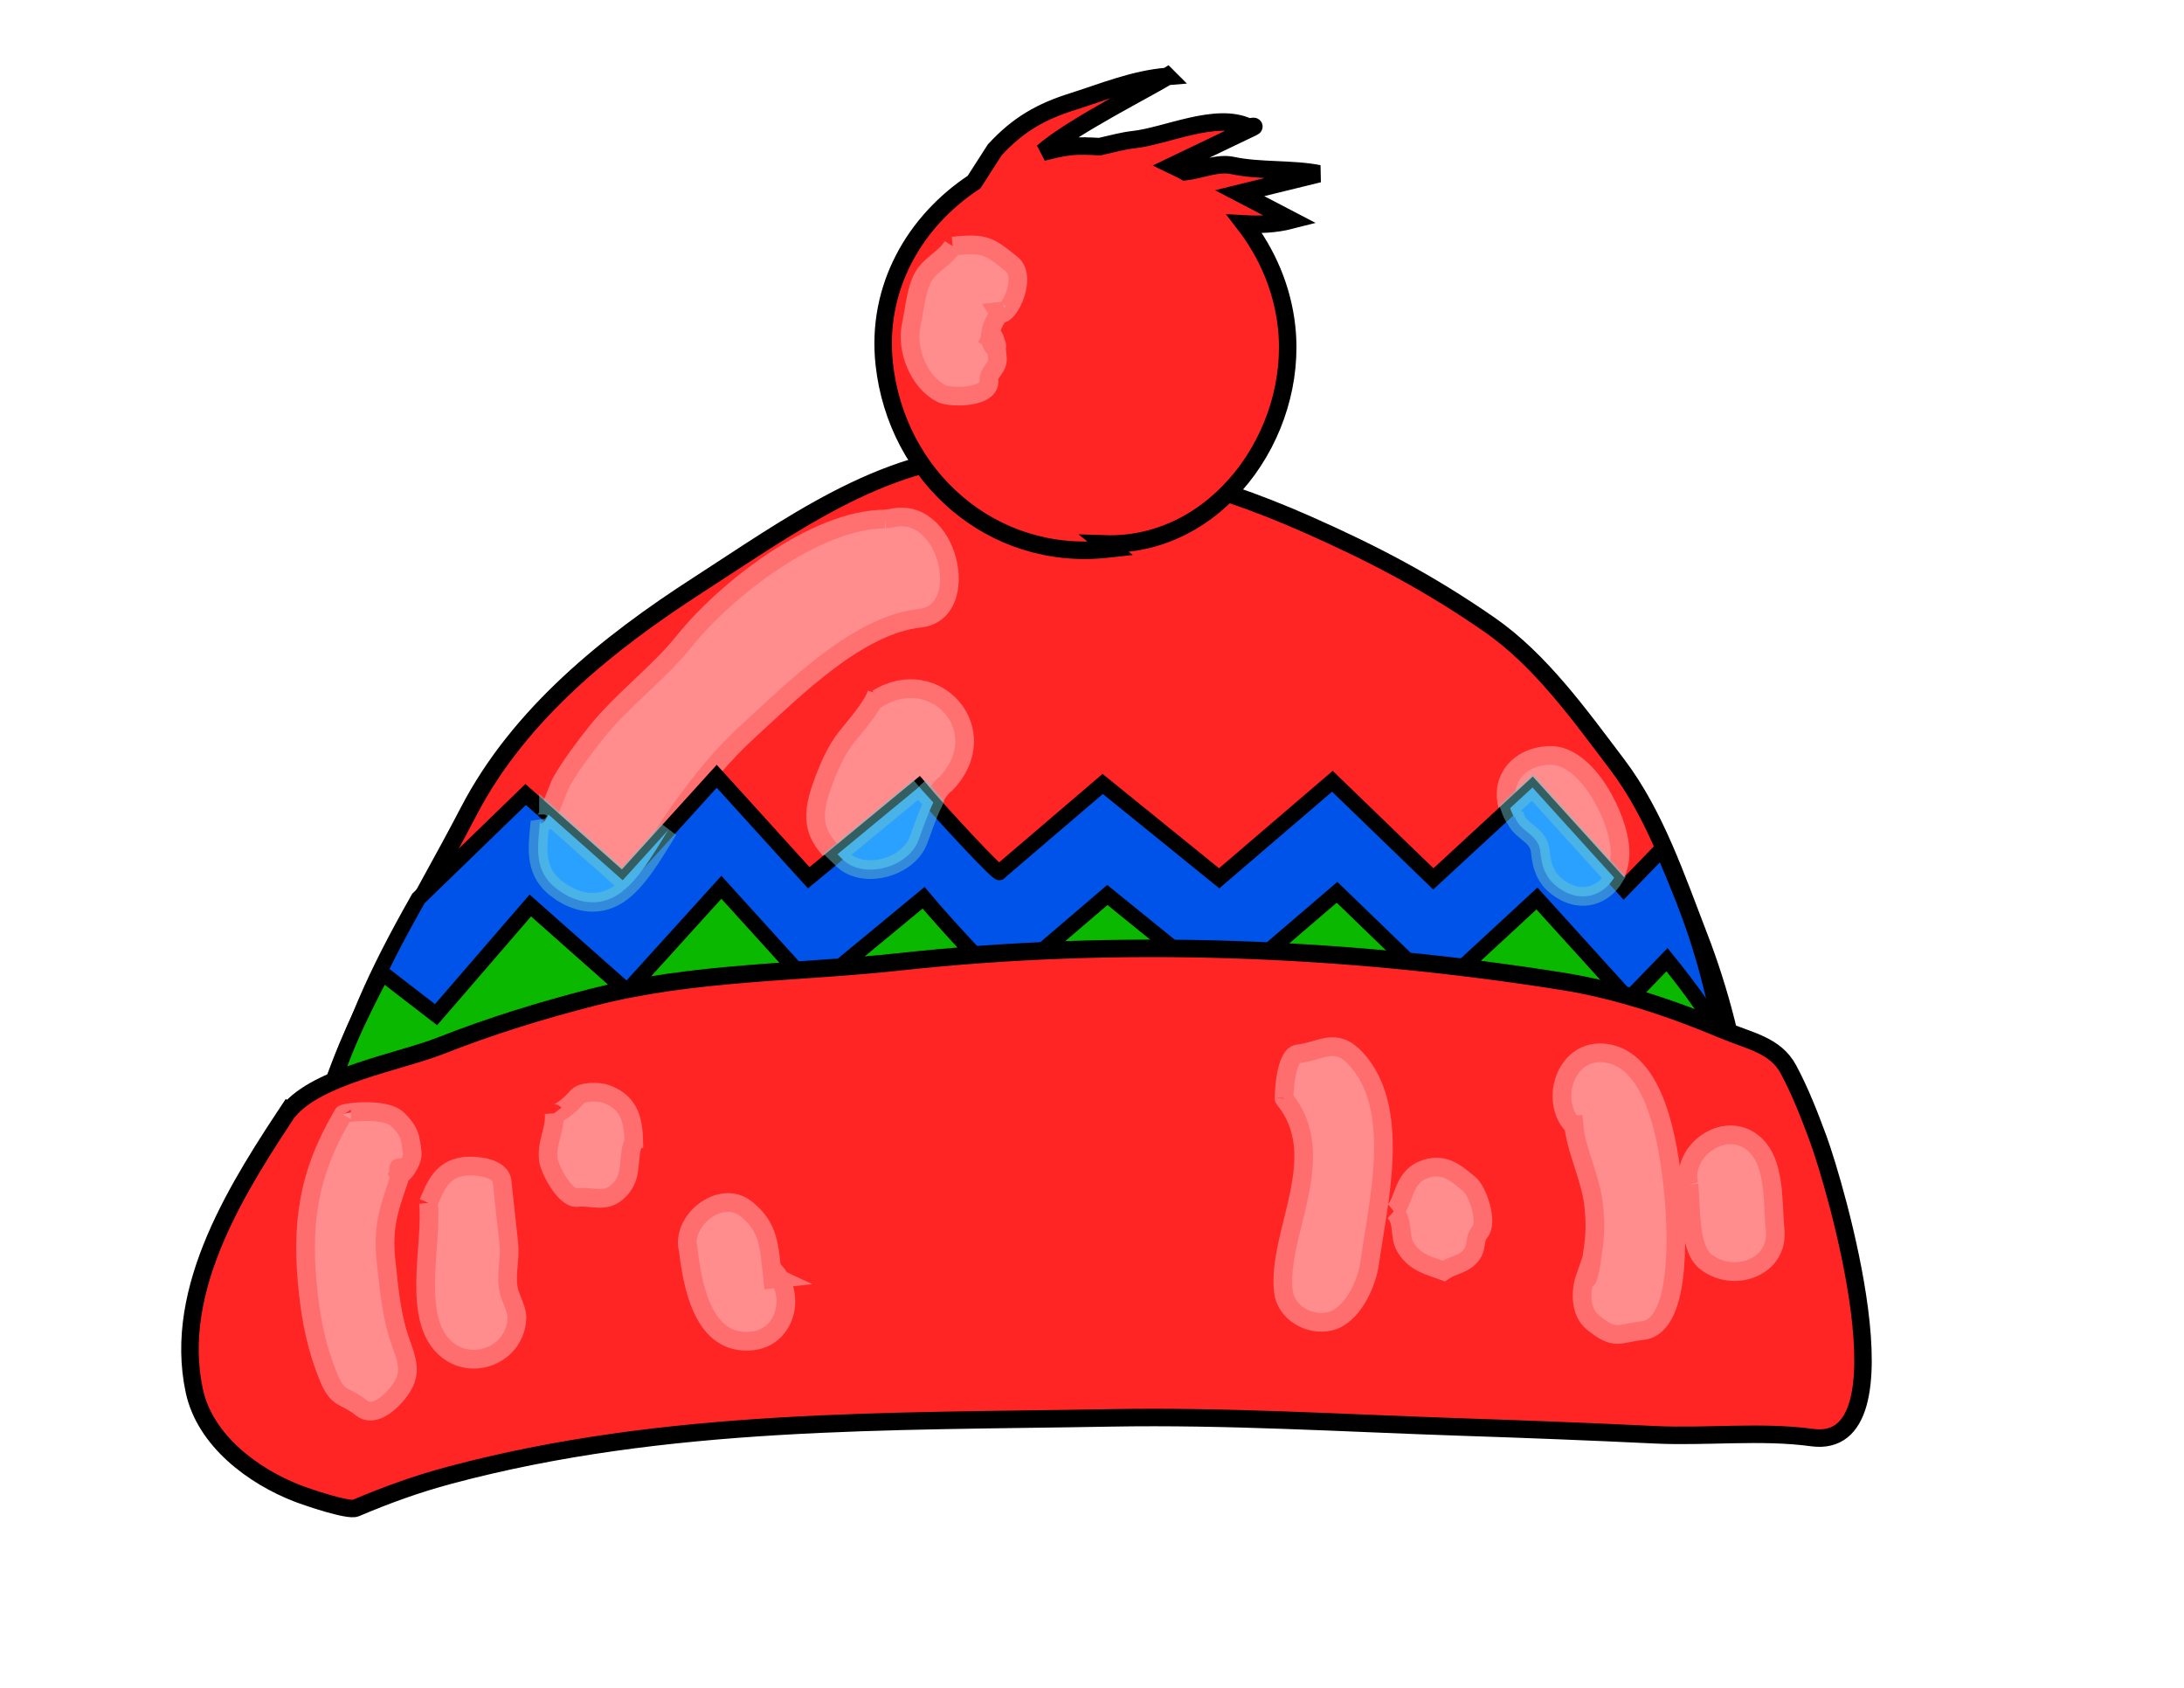
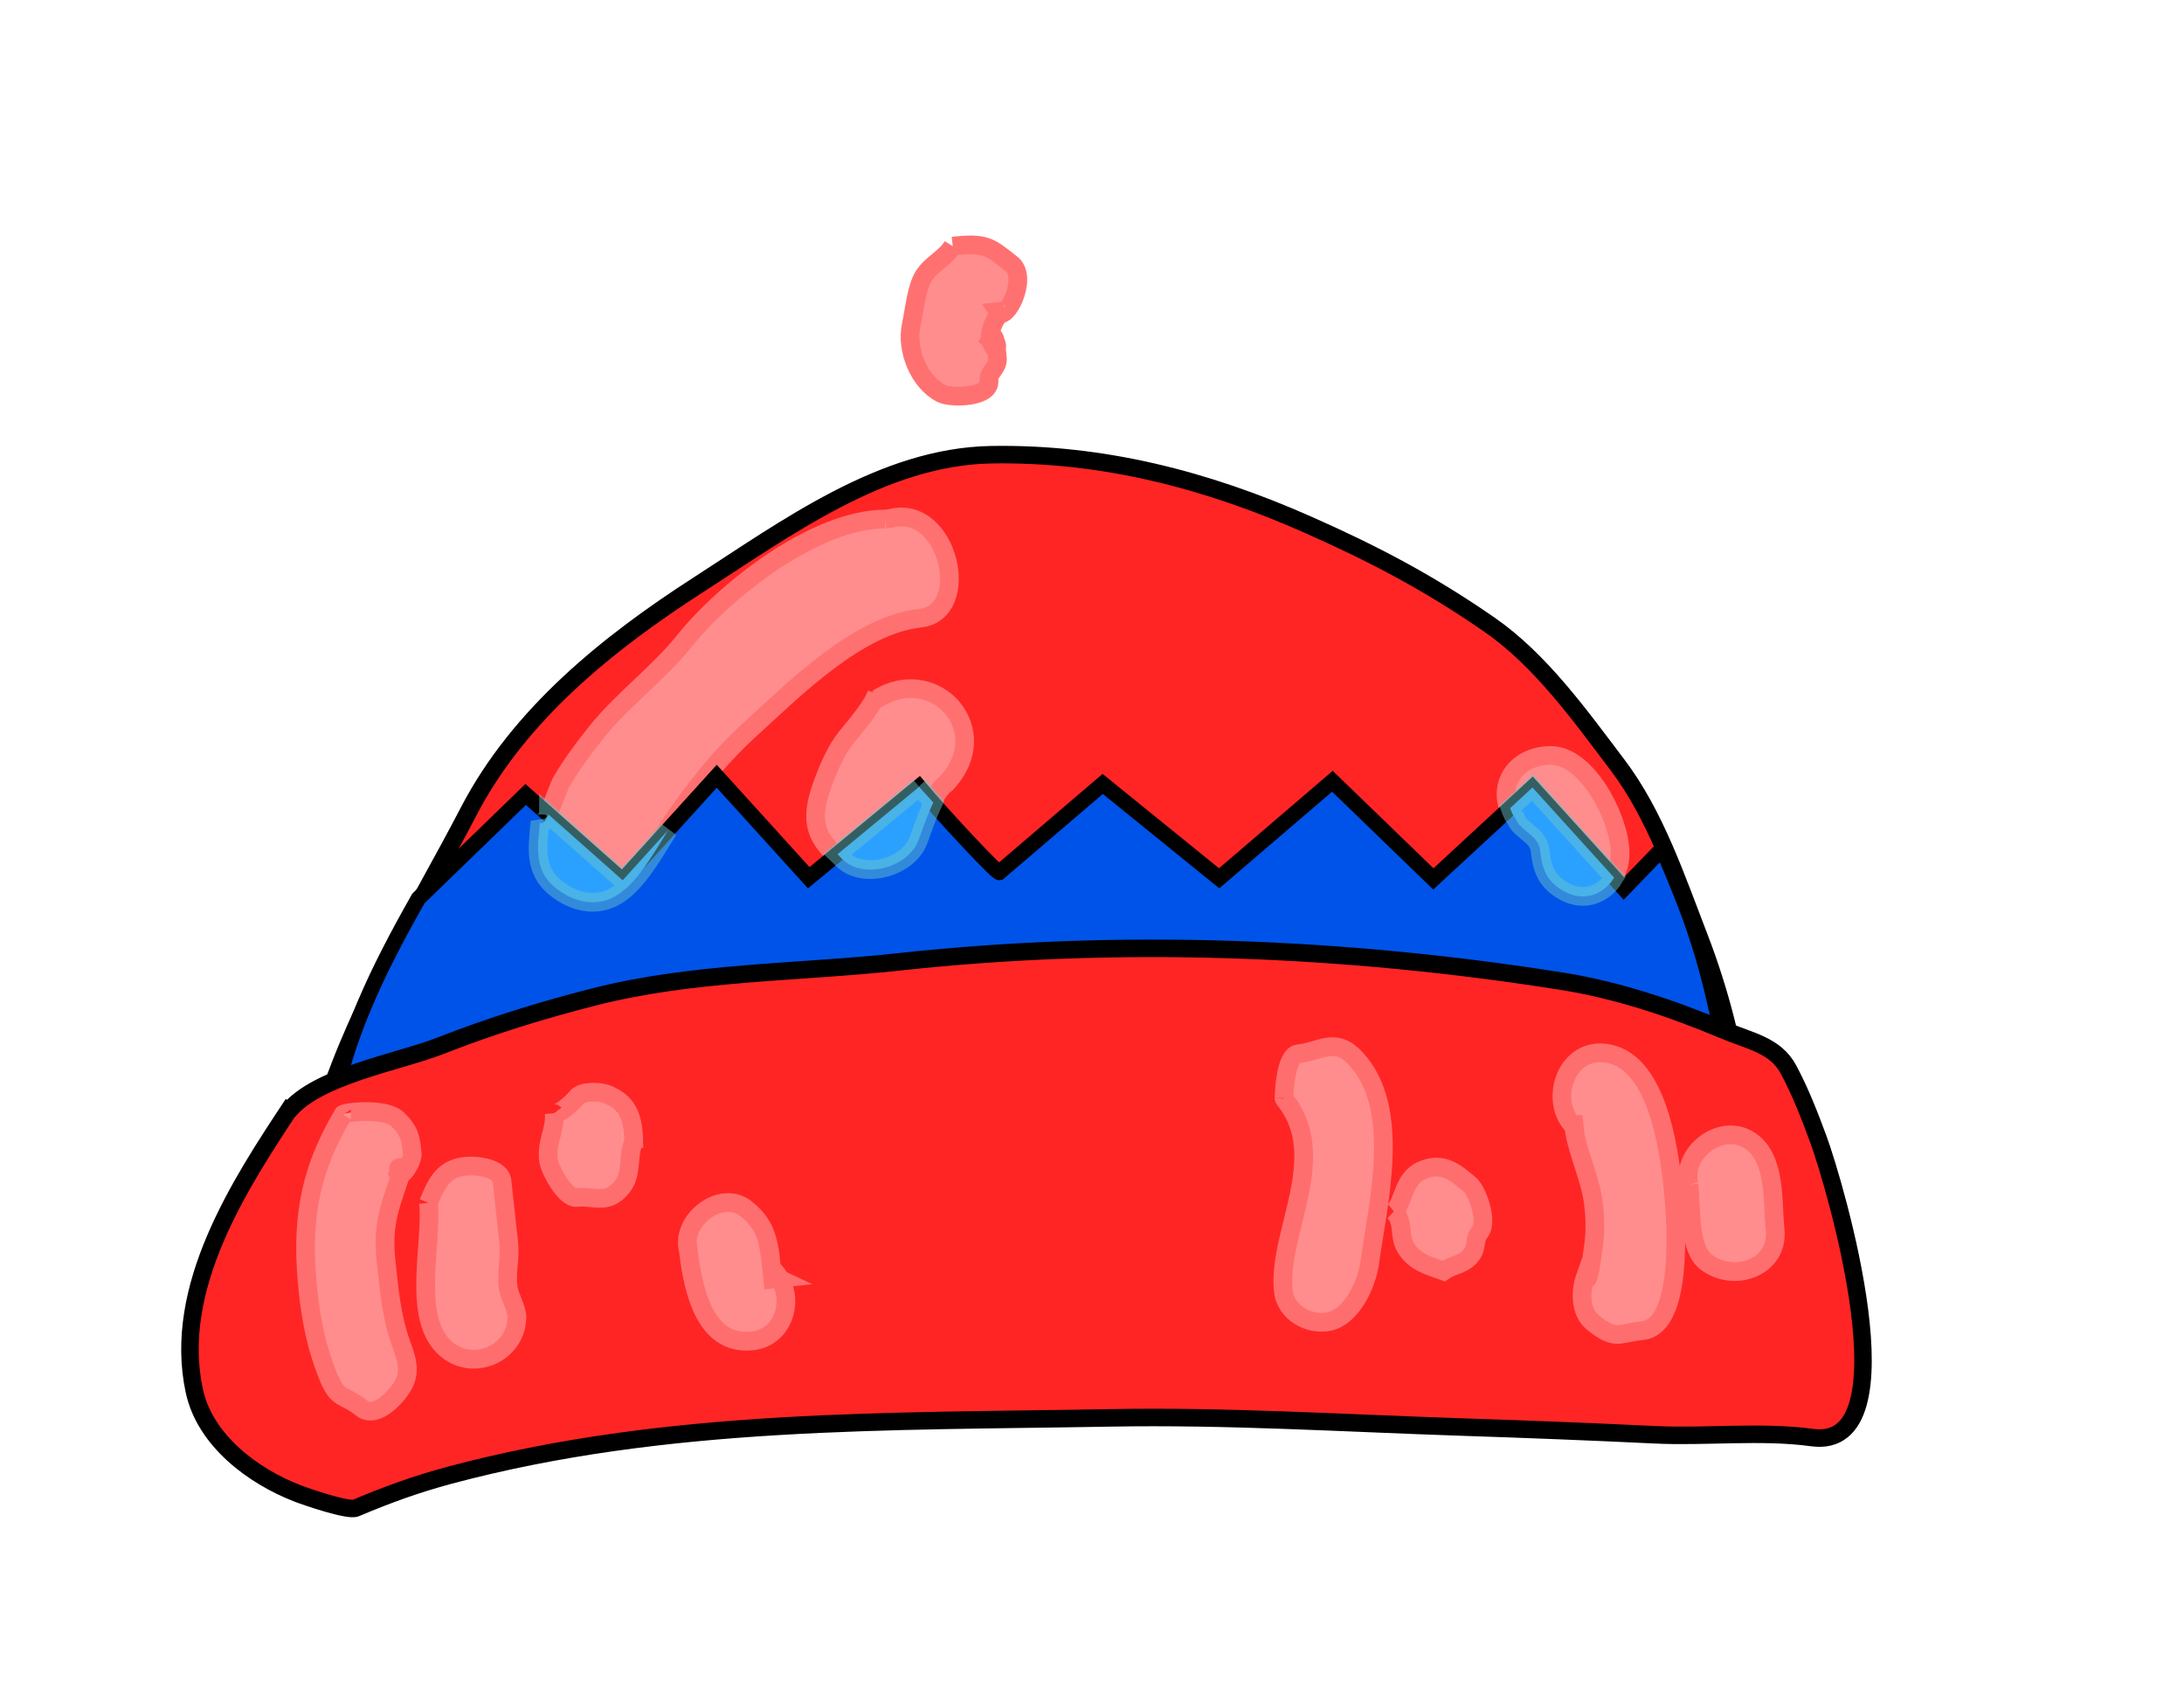
<svg xmlns="http://www.w3.org/2000/svg" width="1056" height="816">
  <title>Gorro</title>
  <g>
    <title>Layer 1</title>
    <g id="layer1">
      <g transform="matrix(1.543, 0, 0, 1.543, -478.79, 589.22)" id="g26551">
        <path fill="#ff2525" stroke="#000000" stroke-width="5.482" stroke-miterlimit="4" id="path24536" d="m412.383,-35.448c10.629,-33.18 28.829,-61.548 44.791,-92.219c15.751,-30.275 43.516,-52.656 71.995,-70.99c27.415,-17.657 57.818,-40.139 91.643,-40.736c34.96,-0.618 67.587,7.898 98.944,21.748c21.084,9.316 38.357,18.401 57.272,31.502c16.012,11.074 28.419,28.483 40.04,43.822c12.013,15.822 18.696,36.012 25.807,54.371c5.91,15.282 12.073,37.09 12.751,53.434c-147.748,-0.317 -295.495,-0.617 -443.244,-0.933" />
-         <path fill="#ff2525" stroke="#000000" stroke-width="5.482" stroke-miterlimit="4" id="path24538" d="m676.101,-357.933c-10.494,0.853 -19.933,4.811 -29.731,7.916c-9.701,3.061 -16.852,6.981 -24.335,15.074l-6.506,10.128c-18.574,12.239 -30.749,33.064 -28.139,57.009c3.84,35.237 33.707,61.902 69.799,57.968c0.352,-0.038 0.698,-0.099 1.051,-0.137c-0.631,-0.492 -1.259,-0.968 -1.873,-1.462c35.258,1.183 60.763,-34.409 57.1,-68.018c-1.308,-11.998 -6.109,-23.062 -13.202,-32.25c4.723,0.264 9.519,0.13 14.663,-1.188c-5.4,-2.807 -10.771,-5.644 -16.171,-8.451c8.267,-2.039 16.535,-4.054 24.804,-6.075c-8.315,-1.675 -18.552,-0.767 -27.088,-2.604c-4.557,-0.979 -10.078,1.407 -14.755,1.964c-1.262,-0.732 -2.616,-1.277 -3.929,-1.919c8.349,-4.011 16.732,-8.003 25.078,-12.014c1.209,-0.59 -1.133,0.001 -1.325,-0.046c-10.089,-4.86 -25.756,2.808 -36.042,3.928c-3.151,0.343 -6.94,1.349 -10.598,2.193c-3.075,-0.158 -6.155,-0.345 -9.319,0c-2.921,0.318 -5.726,1.056 -8.542,1.736c9.212,-8.067 33.771,-20.342 39.057,-23.754z" />
        <path fill="#ff8d8d" stroke="#ff7171" stroke-width="5.862" stroke-miterlimit="4" id="path24542" d="m587.608,-219.237c-21.89,0.11 -50.025,22.227 -62.896,38.265c-8.221,10.251 -19.224,18.191 -27.46,28.461c-3.766,4.706 -8.065,10.438 -11.03,15.634c-1.383,2.426 -5.675,16.324 -7.11,12.66c-0.653,7.406 -2.175,15.093 4.803,20.7c5.713,4.59 13.081,6.453 19.737,2.094c7.591,-4.97 13.755,-18.206 19.27,-25.87c7.253,-10.095 13.404,-17.845 22.609,-26.234c13.732,-12.499 33.604,-32.526 53.102,-34.651c16.679,-1.818 8.851,-36.093 -9.347,-31.241c-0.554,0.06 -1.124,0.123 -1.678,0.183" />
        <path fill="#ff8d8d" stroke="#ff7171" stroke-width="5.862" stroke-miterlimit="4" id="path24544" d="m585.07,-164.628c-1.097,3.804 -6.857,10.459 -9.535,13.773c-3.366,4.17 -5.87,10.165 -7.674,15.268c-3.848,10.81 -2.398,16.476 6.846,23.873c6.732,5.379 19.944,1.664 23.034,-6.755c2.124,-5.75 4.764,-14.866 9.078,-17.968c15.561,-16.433 -3.337,-37.787 -21.583,-26.512c-0.044,-0.556 -0.106,-1.126 -0.166,-1.68" />
        <path fill="#ff8d8d" stroke="#ff7171" stroke-width="5.862" stroke-miterlimit="4" id="path24546" d="m784.432,-126.93c0.445,5.639 7.456,6.098 8.083,11.853c0.578,5.302 1.759,8.977 6.405,12.036c9.621,6.337 19.465,-1.493 19.038,-12.262c-0.438,-10.717 -10.568,-30.14 -21.948,-29.867c-11.415,0.259 -17.393,10.215 -11.412,19.92c-0.044,-0.556 -0.106,-1.126 -0.166,-1.68" />
        <path fill="#0053e8" fill-rule="evenodd" stroke="#000000" stroke-width="4.834" stroke-miterlimit="4" id="path25782" d="m623.51,-108.595l32.331,-27.645l36.497,29.561l35.481,-30.397l31.637,30.589l31.006,-28.641l28.685,31.647l12.078,-12.486c9.061,20.962 13.285,32.917 17.887,54.724l-217.577,-6.394c-14.133,-3.798 -190.992,29.29 -217.207,34.054c4.143,-23.074 13.987,-43.705 27.088,-66.779l33.603,-32.577l30.346,26.87l29.531,-32.577l28.833,31.79l34.523,-28.504c7.673,9.215 25.88,28.591 25.258,26.764z" />
        <path fill="#ff8d8d" stroke="#ff7171" stroke-width="5.862" stroke-miterlimit="4" id="path24548" d="m608.85,-304.747c-2.457,3.935 -6.716,5.52 -9.153,9.487c-2.278,3.712 -2.925,11.015 -3.866,15.312c-1.63,7.478 2.335,17.845 9.549,21.405c2.977,1.458 15.431,1.375 14.827,-4.163c-0.282,-2.584 2.974,-3.873 2.624,-7.077c-0.304,-2.785 -0.615,-9.068 -2.335,-5.688c1.07,0.936 2.509,0.117 2.06,3.171c-4.266,-3.152 -0.531,-10.486 2.076,-12.111l-1.661,0.181c2.368,3.817 9.767,-10.555 4.318,-14.902c-6.991,-5.571 -8.221,-6.728 -18.439,-5.614l0,0" />
-         <path fill="#0bb800" fill-rule="evenodd" stroke="#000000" stroke-width="4.834" stroke-miterlimit="4" id="path26533" d="m624.967,-73.803l32.331,-27.645l36.497,29.561l35.481,-30.397l31.637,30.589l31.006,-28.641l28.685,31.647l12.078,-12.486c15.575,19.333 21.428,29.66 26.031,51.467l-225.72,-3.137c-14.133,-3.798 -193.435,-8.17 -219.65,-3.406c2.072,-11.537 9.251,-26.577 16.7,-40.719l16.903,13.028l29.531,-34.205l30.346,26.87l29.531,-32.577l28.833,31.79l34.523,-28.504c7.673,9.215 25.88,28.591 25.258,26.764z" />
        <path fill="#ff2525" stroke="#000000" stroke-width="5.482" stroke-miterlimit="4" id="path313" d="m402.132,-36.029c-16.702,25.132 -37.922,57.564 -30.944,89.963c3.341,15.545 18.434,26.753 32.365,32.128c3.155,1.218 15.953,5.545 18.209,4.586c9.884,-4.184 19.063,-7.511 29.423,-10.287c67.839,-18.141 137.658,-16.717 207.167,-17.976c36.501,-0.65 73,1.637 109.501,2.855c20.345,0.669 40.653,1.461 60.981,2.438c16.079,0.778 33.392,-1.296 49.266,0.879c31.853,4.373 7.181,-79.462 1.957,-93.596c-2.745,-7.426 -5.579,-14.741 -9.311,-21.72c-4.099,-7.703 -12.248,-8.937 -20.684,-12.5c-15.839,-6.678 -33.051,-12.409 -50.054,-15.123c-68.248,-10.848 -138.995,-13.631 -207.841,-6.128c-32.149,3.504 -64.564,3.012 -96.145,11.106c-16.27,4.167 -31.989,9.021 -47.635,15.175c-12.877,5.071 -38.674,9.394 -47.666,20.51" />
        <path fill="#ff8d8d" stroke="#ff6e6e" stroke-width="5.862" stroke-miterlimit="4" id="path315" d="m417.782,-32.641c-11.055,18.676 -13.221,34.481 -10.888,55.892c0.991,9.094 2.766,17.594 6.241,26.112c3.152,7.738 4.839,5.449 10.417,9.901c4.241,3.392 9.75,-2.608 11.38,-4.636c4.201,-5.229 3.5,-8.854 1.162,-15.204c-3.139,-8.555 -3.815,-16.936 -4.81,-26.064c-1.346,-12.35 1.574,-17.965 5.288,-29.372c-2.361,-0.32 -0.922,0.729 -1.495,1.861c0.954,1.747 4.675,-3.837 4.394,-6.421c-0.563,-5.168 -0.891,-6.932 -4.544,-10.541c-3.995,-3.945 -17.535,-2.147 -17.145,-1.527" />
        <path fill="#ff8d8d" stroke="#ff6e6e" stroke-width="5.862" stroke-miterlimit="4" id="path317" d="m444.565,-4.998c1.39,12.752 -5.692,36.734 5.868,46.052c8.47,6.836 21.549,1.115 21.846,-10.021c0.072,-3.081 -2.417,-6.443 -2.792,-9.883c-0.53,-4.866 0.76,-8.759 0.232,-13.608c-0.64,-5.873 -1.521,-13.96 -2.101,-19.279c-0.497,-4.564 -9.001,-5.165 -12.386,-4.593c-6.321,1.045 -8.347,5.664 -10.667,11.333l0,0" />
        <path fill="#ff8d8d" stroke="#ff6e6e" stroke-width="5.862" stroke-miterlimit="4" id="path319" d="m803.428,-30.524l0.183,1.678c-0.06,-0.554 -0.122,-1.124 -0.183,-1.678c-0.06,-0.554 -0.122,-1.124 -0.183,-1.678c-0.104,8.857 5.413,18.511 6.424,27.79c0.558,5.118 0.583,8.935 -0.175,13.975c-0.333,2.243 -1.477,11.995 -2.442,8.755c-1.541,4.396 -1.646,10.91 2.393,14.171c7.13,5.76 7.823,3.392 15.559,2.549c13.205,-1.439 10.525,-35.851 9.508,-45.181c-1.357,-12.45 -5.131,-40.223 -21.534,-41.798c-12.473,-1.187 -17.291,15.671 -9.368,23.093c-0.06,-0.554 -0.122,-1.124 -0.183,-1.678" />
        <path fill="#ff8d8d" stroke="#ff6e6e" stroke-width="5.862" stroke-miterlimit="4" id="path321" d="m839.547,-10.69c0.742,6.812 -0.099,19.808 5.168,24.056c8.638,6.971 23.138,1.995 21.829,-10.019c-0.942,-8.641 0.459,-22.581 -8.142,-27.976c-8.95,-5.629 -21.345,4.024 -18.855,13.94" />
        <path fill="#ff8d8d" stroke="#ff6e6e" stroke-width="5.862" stroke-miterlimit="4" id="path323" d="m712.669,-37.612c14.915,17.985 -2.204,42.092 -0.22,60.298c0.73,6.695 8.107,10.984 14.629,9.442c6.786,-1.605 11.486,-11.456 12.434,-18.334c2.539,-18.614 10.231,-48.366 -4.432,-64.036c-6.399,-6.841 -10.786,-2.22 -17.984,-1.436c-4.296,0.468 -4.463,14.358 -4.427,14.065" />
        <path fill="#ff8d8d" stroke="#ff6e6e" stroke-width="5.862" stroke-miterlimit="4" id="path325" d="m747.077,-2.311c3.399,3.144 1.361,7.662 3.797,11.471c3.047,4.745 7.433,5.574 11.804,7.203c2.763,-1.914 5.605,-1.85 8.024,-4.27c2.875,-2.911 1.129,-5.217 3.372,-8.008c2.588,-3.202 -0.847,-12.913 -3.322,-14.902c-3.965,-3.201 -8.035,-7.359 -14.902,-4.318c-6.075,2.682 -5.576,10.218 -8.773,12.824" />
        <path fill="#ff8d8d" stroke="#ff6e6e" stroke-width="5.862" stroke-miterlimit="4" id="path327" d="m483.953,-33.06c0.419,5.404 -2.443,8.739 -1.802,14.628c0.311,2.852 5.214,12.166 8.922,11.762c5.369,-0.585 9.55,2.406 14.08,-3.232c3.394,-4.224 1.744,-9.392 3.588,-13.974c0.06,0.554 0.122,1.124 0.183,1.678c-0.026,-8.028 -0.809,-13.97 -8.632,-16.887c-2.213,-0.829 -7.644,-0.967 -9.229,1.006c-2.005,2.477 -6.417,5.929 -7.11,5.02" />
        <path fill="#ff8d8d" stroke="#ff6e6e" stroke-width="5.862" stroke-miterlimit="4" id="path329" d="m525.805,8.221c1.326,12.165 4.548,31.764 20.254,30.052c10.873,-1.185 14.031,-15.367 6.012,-22.727c0.515,1.455 0.273,2.347 2.044,3.173c-0.554,0.06 -1.107,0.121 -1.678,0.183c-1.128,-10.353 -1.069,-16.2 -8.341,-22.012c-7.886,-6.306 -20.588,3.653 -18.108,13.009c-0.06,-0.554 -0.123,-1.124 -0.183,-1.678" />
        <path fill="#2ba1ff" stroke="#6bc5ce" stroke-width="5.862" stroke-miterlimit="4" stroke-opacity="0.482" id="path26535" d="m598.332,-135.344l-25.594,21.125c0.82,0.768 1.376,1.513 2.375,2.312c6.732,5.379 19.942,1.637 23.031,-6.781c1.26,-3.411 2.755,-7.896 4.625,-11.719c-1.418,-1.615 -3.356,-3.639 -4.438,-4.938zm192.188,0.219l-7,6.469c0.377,1.061 0.841,2.119 1.5,3.188c-0.044,-0.556 -0.127,-1.103 -0.188,-1.656c0.445,5.639 7.467,6.088 8.094,11.844c0.578,5.302 1.76,8.972 6.406,12.031c6.692,4.408 13.407,1.894 16.781,-3.625l-25.594,-28.25zm-308.344,8.469c-1.074,2.141 -2.103,3.63 -2.656,2.219c-0.653,7.406 -2.165,15.112 4.812,20.719c5.713,4.59 13.063,6.453 19.719,2.094c6.042,-3.956 11.027,-12.735 15.656,-20.188l-14.281,15.75l-23.25,-20.594z" />
      </g>
    </g>
  </g>
</svg>